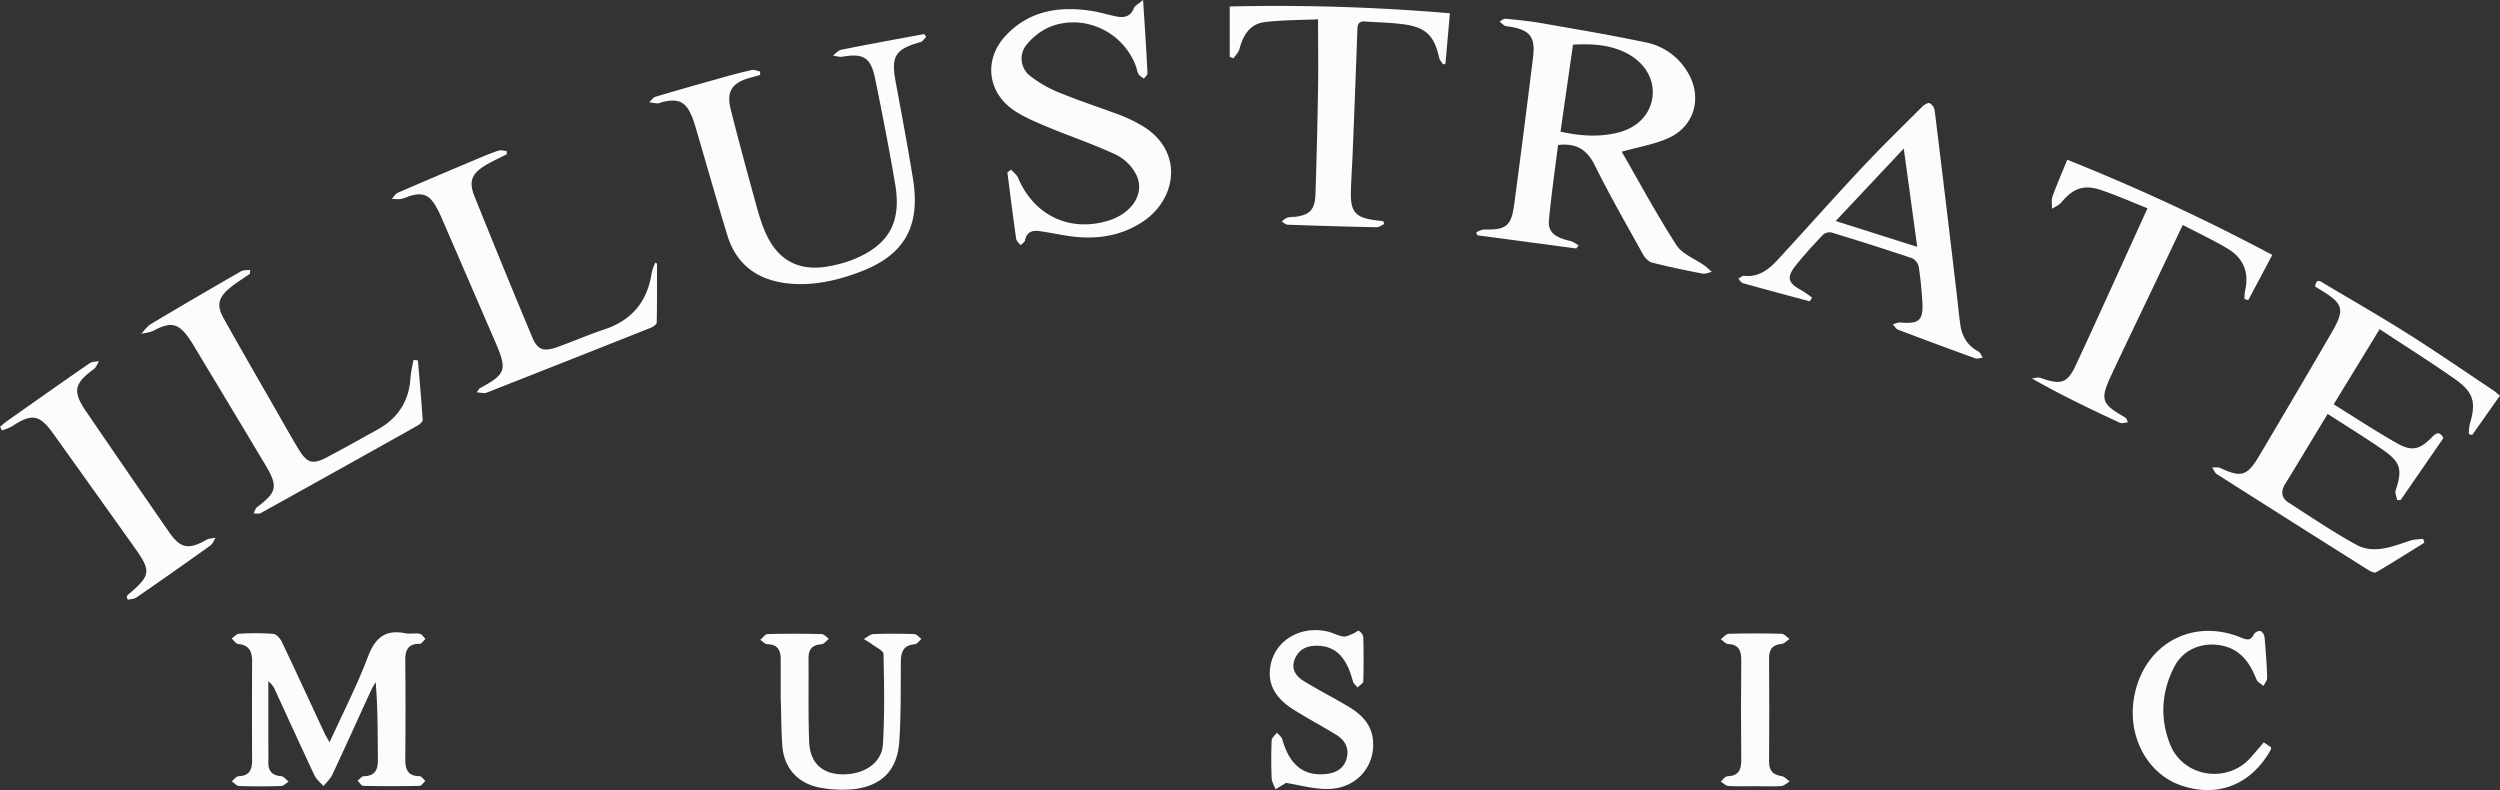
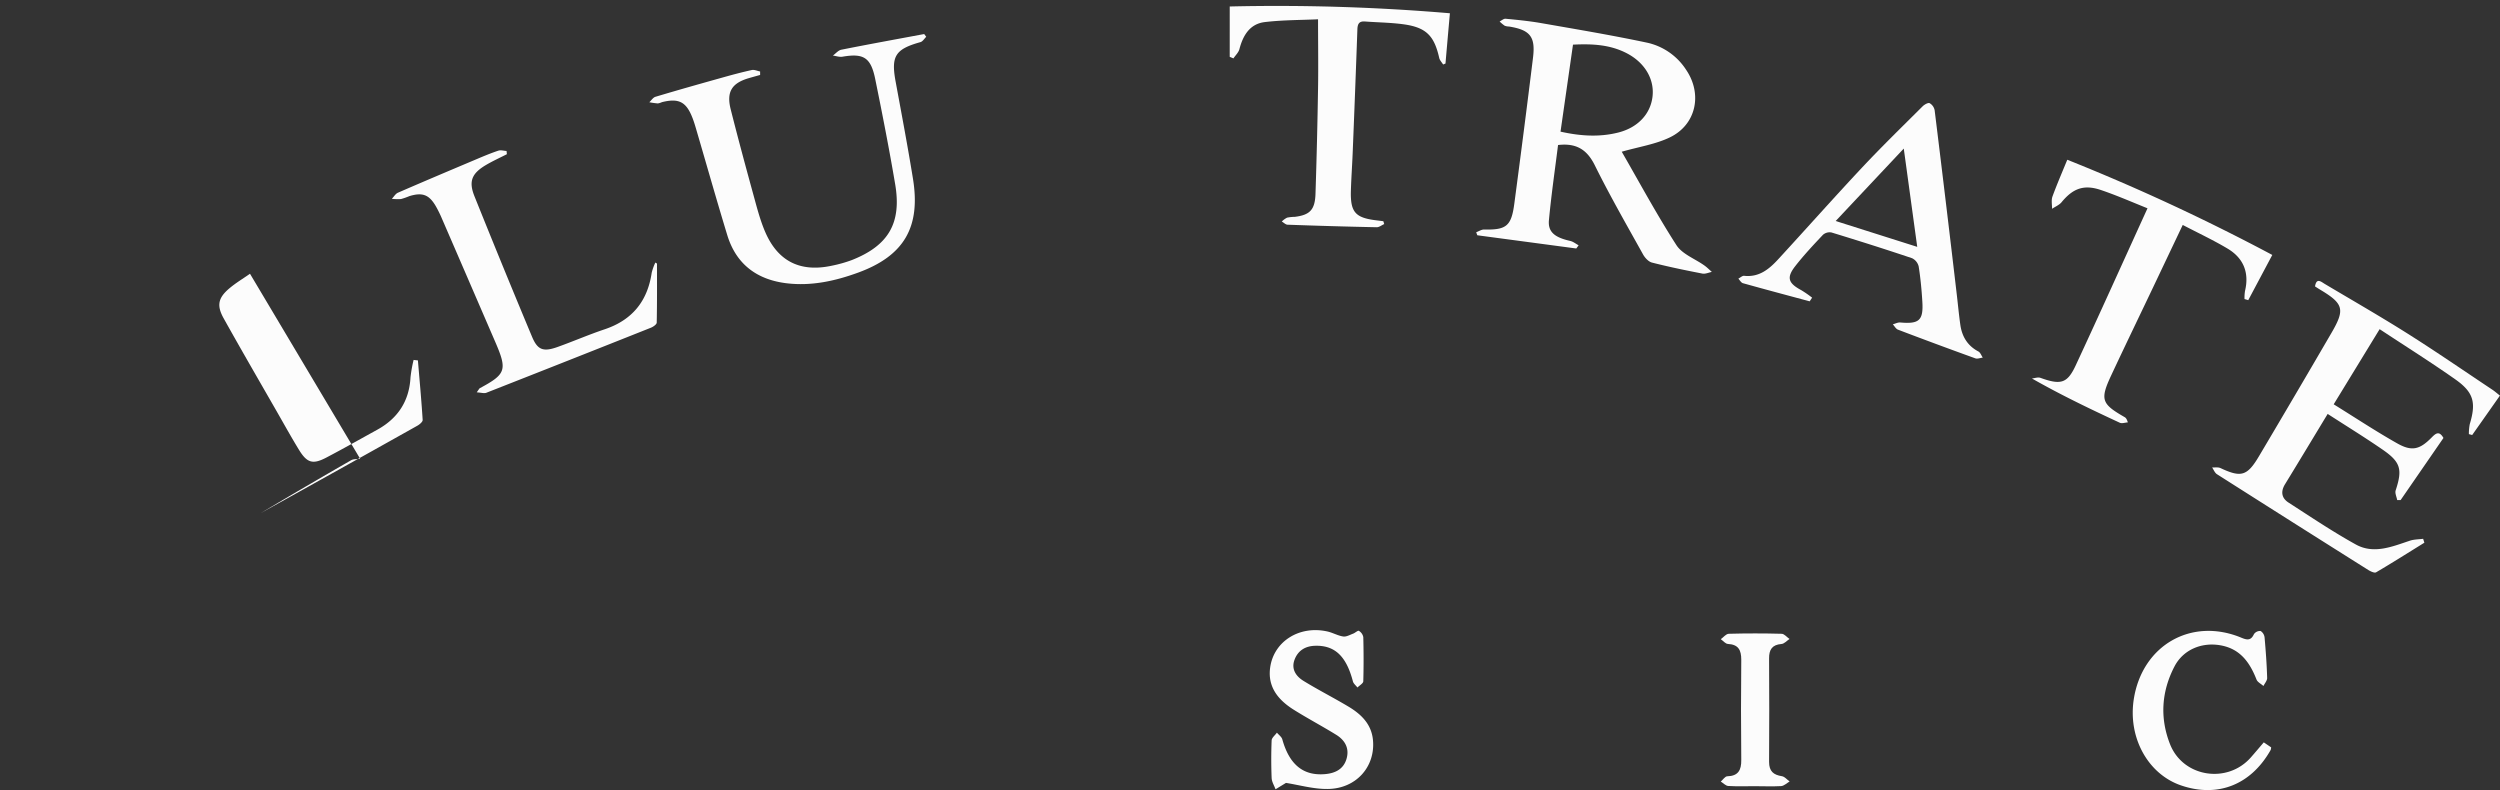
<svg xmlns="http://www.w3.org/2000/svg" id="Ebene_1" data-name="Ebene 1" viewBox="0 0 1134.46 358.52">
  <rect x="0" y="0" width="1134.46" height="358.52" fill="#333333" stroke="none" />
  <defs>
    <style>.cls-1{fill:#fcfcfc;}</style>
  </defs>
  <path class="cls-1" d="M1096.16,460.74l-44.92-6c-.17-.46-.33-.91-.49-1.37,1.2-.44,2.41-1.27,3.61-1.24,10,.24,12.32-1.53,13.66-11.57q4.41-33.16,8.5-66.36c1.19-9.54-1.28-12.63-10.85-14.18a5.73,5.73,0,0,1-2-.37,18,18,0,0,1-2.3-1.92c.9-.44,1.85-1.32,2.7-1.24,5.14.48,10.29,1,15.37,1.84,16.36,2.87,32.75,5.59,49,9.05a28.3,28.3,0,0,1,17.6,12.33c7.44,11,4.54,24.83-7.39,30.6-6.54,3.16-14.06,4.28-21.86,6.52,8,13.87,15.87,28.49,24.82,42.4,2.64,4.09,8.4,6.16,12.68,9.22,1.21.86,2.26,1.94,3.39,2.92-1.42.28-2.93,1-4.24.77-7.68-1.49-15.34-3.07-22.91-5-1.59-.4-3.21-2.16-4.07-3.71-7.43-13.37-15.07-26.66-21.85-40.36-3.51-7.1-8.29-10.27-16.72-9.28-1.39,11.15-3.07,22.62-4.14,34.15-.49,5.33,2.68,7.8,9.61,9.36,1.37.3,2.58,1.3,3.87,2Zm-1.49-92.5c-1.91,13.35-3.77,26.31-5.66,39.48,9,2,17.52,2.57,26.09.43,8.89-2.21,14.65-8.3,15.64-16.18s-3.34-15.47-11.6-19.79C1111.64,368.26,1103.58,367.79,1094.67,368.24Z" transform="translate(-380.87 -347.98)" />
  <path class="cls-1" d="M1437.13,535.81c-6.66,11-13,21.54-19.41,32-2,3.33-1.46,6.23,1.63,8.22,10.07,6.49,20,13.19,30.5,19,8.19,4.56,16.5,1,24.6-1.69,1.89-.63,4-.59,6-.86.19.59.37,1.18.56,1.77-7.28,4.51-14.52,9.1-21.91,13.44-.71.42-2.43-.39-3.44-1q-34.43-21.67-68.75-43.51c-1-.63-1.49-2-2.22-3.09,1.28.08,2.73-.2,3.81.3,9.3,4.36,12.09,3.66,17.43-5.34q16.56-27.9,32.89-55.95c6.3-10.79,5.57-13.32-5.31-19.8-.71-.42-1.4-.89-2.12-1.35.67-4.09,2.74-2.12,4.45-1.11,12.59,7.49,25.3,14.78,37.68,22.6,12.94,8.18,25.56,16.87,38.31,25.36,1.08.71,2.06,1.59,3.47,2.69-4.28,6.09-8.43,12-12.59,17.89l-1.5-.41a22.43,22.43,0,0,1,.4-4.52c2.93-9.76,1.84-14.4-6.55-20.31-11.11-7.82-22.64-15.06-34.35-22.79-7.14,11.69-13.87,22.69-20.85,34.1,9.91,6.14,19.18,12.29,28.85,17.74,6.62,3.74,10.19,2.81,15.57-2.65,1.92-1.95,3.44-3.19,5.39.18l-19.43,28.17-1.57,0c-.26-1.47-1.1-3.13-.69-4.38,3.13-9.51,2.34-12.82-6-18.55C1454.1,546.52,1445.87,541.46,1437.13,535.81Z" transform="translate(-380.87 -347.98)" />
-   <path class="cls-1" d="M839.65,424.93c1.09,1.23,2.6,2.29,3.2,3.73,7.19,17.11,23.57,24.89,41.11,19.4,10.61-3.33,16.51-12.24,12.64-20.57a20.58,20.58,0,0,0-9.15-9.23c-10.05-4.74-20.66-8.27-30.94-12.56-5.34-2.23-10.84-4.46-15.59-7.69-12-8.18-13.7-23-3.78-33.75,10.32-11.14,23.63-13.5,38-11.5,4.1.57,8.11,1.8,12.17,2.67,3.62.76,6.53.18,8.12-3.78.46-1.15,2-1.85,4.15-3.67.78,12.11,1.49,22.67,2,33.24.05.77-1,1.61-1.62,2.42a10.4,10.4,0,0,1-2.38-1.88,10.75,10.75,0,0,1-.94-2.82c-5.3-16-23.05-24.9-38.92-18.95a27.74,27.74,0,0,0-10.6,7.8,9.93,9.93,0,0,0,1.33,14.73,55.26,55.26,0,0,0,13.74,7.74c9.08,3.71,18.43,6.72,27.61,10.18a63.51,63.51,0,0,1,8.51,4.12c20,11.17,17,33.82.71,44.31-10.63,6.84-22.35,8-34.57,6-3.93-.65-7.84-1.44-11.79-2-3.33-.49-5.92.31-6.66,4.21-.16.83-1.29,1.47-2,2.19-.68-.95-1.83-1.83-2-2.86-1.43-10-2.69-20.1-4-30.16Z" transform="translate(-380.87 -347.98)" />
  <path class="cls-1" d="M801.18,364.69c-.87.82-1.6,2.12-2.62,2.4-11.43,3.2-13.4,6.34-11.28,17.86,2.71,14.71,5.5,29.42,7.89,44.2,3.55,22-4.11,35-25.09,42.61-10.38,3.77-21.12,6.11-32.28,4.76-13.48-1.64-22.88-8.66-26.91-21.86-4.8-15.74-9.28-31.58-13.91-47.37-.56-1.91-1.11-3.83-1.83-5.69-2.85-7.42-6.23-9.17-13.88-7.27a7.9,7.9,0,0,1-1.89.59,38.94,38.94,0,0,1-3.86-.54c.92-.85,1.71-2.16,2.79-2.48,10-3,20.11-5.85,30.19-8.67,4.48-1.26,9-2.48,13.52-3.47,1.16-.25,2.51.42,3.78.66l0,1.58c-1.69.47-3.37.93-5,1.41-7.84,2.25-10.36,6.23-8.35,14.18,3.25,12.89,6.72,25.73,10.24,38.55,1.59,5.76,3.06,11.62,5.41,17.08,5.79,13.44,16,18.42,30.3,15.32A59.33,59.33,0,0,0,767.4,466c16.65-6.57,22.67-16.79,19.69-34.4-2.72-16.06-5.85-32.05-9.11-48-2-9.58-5.31-11.52-14.81-9.89-1.38.24-2.89-.32-4.35-.51,1.27-.91,2.43-2.38,3.83-2.66,12.51-2.49,25.07-4.77,37.61-7.11Z" transform="translate(-380.87 -347.98)" />
  <path class="cls-1" d="M1202.07,484.72c-10.1-2.72-20.22-5.41-30.29-8.23-.82-.23-1.4-1.35-2.08-2.06.88-.45,1.82-1.38,2.64-1.29,6.81.75,11.38-3.07,15.51-7.57,12.73-13.84,25.21-27.91,38.07-41.63,8.88-9.47,18.2-18.53,27.39-27.7.82-.81,2.5-1.77,3.2-1.44a4.74,4.74,0,0,1,2.27,3.21q5.13,41.6,10,83.23c.57,4.79,1,9.6,1.69,14.36.79,5.21,3.3,9.31,8.15,11.87.91.48,1.36,1.84,2,2.79-1.14.13-2.42.68-3.38.33q-17.58-6.34-35.06-13c-1-.37-1.6-1.6-2.38-2.43,1.13-.3,2.3-.94,3.4-.84,8.56.76,10.52-.95,10-9.48-.32-5.31-.82-10.63-1.65-15.88a5.59,5.59,0,0,0-3-3.8c-12.13-4.09-24.34-7.95-36.58-11.69a4.6,4.6,0,0,0-3.87,1.06c-4.33,4.59-8.67,9.22-12.55,14.19-4.09,5.22-3.23,7.75,2.7,10.93a51,51,0,0,1,4.93,3.41ZM1250.88,460c-2.06-15.07-4-29.19-6.11-44.6-10.82,11.52-20.62,21.94-30.9,32.87Z" transform="translate(-380.87 -347.98)" />
-   <path class="cls-1" d="M530.42,684.84c6-13.23,12.42-25.67,17.34-38.67,3.27-8.62,7.81-12.7,17.08-10.82,2.08.42,4.36-.16,6.47.21,1,.17,1.75,1.52,2.62,2.33-.84.78-1.7,2.24-2.53,2.23-5.43-.06-6.68,2.9-6.63,7.7q.24,22.24,0,44.49c0,4.69,1,7.85,6.48,7.88.89,0,1.77,1.42,2.65,2.18-.88.78-1.76,2.22-2.66,2.23q-12.75.25-25.49,0c-.9,0-1.76-1.52-2.64-2.33.94-.72,1.87-2.06,2.82-2.07,5.12-.07,6.47-2.9,6.42-7.45-.12-11.64,0-23.28-1-35.22-.68,1.16-1.45,2.28-2,3.5-5.9,12.85-11.71,25.74-17.7,38.54-.9,1.91-2.64,3.43-4,5.13-1.4-1.63-3.23-3.06-4.12-4.94-6-12.78-11.87-25.66-17.78-38.5a9.87,9.87,0,0,0-3.12-4.12q0,12.55,0,25.12c0,3.83.11,7.67,0,11.5-.09,4.08,1.67,6.1,5.84,6.44,1.18.09,2.26,1.6,3.38,2.46-1.14.69-2.27,2-3.44,2q-9.48.3-19,0c-1.15,0-2.25-1.4-3.37-2.15,1-.8,2.05-2.25,3.11-2.29,4.88-.18,6.14-2.94,6.12-7.23q-.1-22.5,0-45c0-4.46-1.4-7.35-6.37-7.77-1-.09-1.92-1.64-2.88-2.51,1.12-.76,2.21-2.11,3.36-2.17a121.13,121.13,0,0,1,15.48.07c1.42.12,3.17,2.07,3.89,3.6,6.65,14,13.11,28,19.63,42C528.93,682.27,529.54,683.23,530.42,684.84Z" transform="translate(-380.87 -347.98)" />
  <path class="cls-1" d="M1355.37,442.5c-7.48-3-14.3-6-21.37-8.37-7.63-2.52-12.52-.57-17.61,5.6-1.07,1.3-2.86,2-4.32,3,0-1.88-.42-3.92.18-5.59,2-5.46,4.3-10.77,6.72-16.67A938.61,938.61,0,0,1,1412,463.67l-10.91,20.52-1.7-.51a20.34,20.34,0,0,1,.23-3.67c2-8.34-.69-14.92-7.93-19.23-6.41-3.82-13.2-7-20.33-10.72L1357.8,478.6c-6.29,13.2-12.66,26.38-18.86,39.63-5.17,11.07-4.48,13,6,19,.56.31,1,.75,1.51,2.42-1.23.08-2.68.62-3.66.16-13.25-6.15-26.44-12.45-39.86-20.08,1.28-.12,2.72-.69,3.82-.3,9.3,3.34,12.23,2.59,16.08-5.72C1333.7,490.34,1344.27,466.85,1355.37,442.5Z" transform="translate(-380.87 -347.98)" />
  <path class="cls-1" d="M1038.81,354c-.71,8-1.37,15.4-2,22.81l-1.07.44c-.61-1-1.54-1.91-1.78-3-2.28-10.16-6-13.86-16.3-15.26-5.75-.78-11.6-.82-17.4-1.26-2.72-.21-3.35,1.2-3.43,3.6q-1,28.19-2.15,56.35c-.23,5.65-.64,11.3-.8,16.95-.26,9.59,2,12.16,11.42,13.32l3.3.41.4,1.3c-1.14.5-2.29,1.46-3.42,1.44q-20.2-.42-40.41-1.15c-.9,0-1.77-.95-2.65-1.45a9.88,9.88,0,0,1,2.4-1.75,17.7,17.7,0,0,1,3.45-.36c6.86-.83,9.21-3.17,9.45-10.41q.78-23.94,1.16-47.89c.17-10.12,0-20.23,0-31.36-7.75.37-16,.3-24.16,1.27-6.77.81-9.89,6-11.52,12.27-.39,1.53-1.79,2.81-2.72,4.2l-1.68-.69V350.92A927.66,927.66,0,0,1,1038.81,354Z" transform="translate(-380.87 -347.98)" />
-   <path class="cls-1" d="M494.31,472.2c-3.12,2.19-6.43,4.16-9.33,6.61-5.11,4.31-5.88,7.76-2.64,13.59,7.93,14.24,16.12,28.33,24.23,42.48,3.3,5.77,6.53,11.6,10,17.27,3.66,5.94,6.27,6.68,12.38,3.47,7.8-4.09,15.48-8.43,23.2-12.69,9.33-5.16,14.43-13,15-23.72a61.74,61.74,0,0,1,1.41-7.9l1.95.22c.76,9,1.59,18,2.16,27,.06.84-1.39,2.06-2.41,2.63q-35.46,19.9-71,39.62c-.88.48-2.2.15-3.32.2.53-1,.82-2.3,1.64-2.91,8.93-6.73,9.55-9.32,3.74-19.06-10.9-18.29-21.92-36.52-32.89-54.77-.52-.86-1.08-1.68-1.64-2.51-4.83-7.1-8.35-7.86-16-3.82-1.74.92-3.9,1.08-5.86,1.58,1.45-1.5,2.66-3.42,4.39-4.46q20.37-12.14,40.93-23.94c1.12-.65,2.74-.45,4.13-.64Z" transform="translate(-380.87 -347.98)" />
+   <path class="cls-1" d="M494.31,472.2c-3.12,2.19-6.43,4.16-9.33,6.61-5.11,4.31-5.88,7.76-2.64,13.59,7.93,14.24,16.12,28.33,24.23,42.48,3.3,5.77,6.53,11.6,10,17.27,3.66,5.94,6.27,6.68,12.38,3.47,7.8-4.09,15.48-8.43,23.2-12.69,9.33-5.16,14.43-13,15-23.72a61.74,61.74,0,0,1,1.41-7.9l1.95.22c.76,9,1.59,18,2.16,27,.06.84-1.39,2.06-2.41,2.63q-35.46,19.9-71,39.62q20.37-12.14,40.93-23.94c1.12-.65,2.74-.45,4.13-.64Z" transform="translate(-380.87 -347.98)" />
  <path class="cls-1" d="M679,467.59c0,8.92.07,17.85-.12,26.77,0,.81-1.57,1.91-2.63,2.33q-37.31,14.85-74.68,29.52c-1,.4-2.38-.08-4.37-.19,1-1.39,1.17-1.75,1.42-1.89,11.84-6.36,12.49-8.22,7.09-20.76Q593.54,475.18,581.33,447a52.46,52.46,0,0,0-2.65-5.37c-3.09-5.34-6.11-6.47-12.08-4.64a28.82,28.82,0,0,1-3.75,1.31,23.32,23.32,0,0,1-4.17-.1c.92-.95,1.66-2.3,2.78-2.78,11.9-5.17,23.85-10.22,35.81-15.27,3.21-1.36,6.44-2.71,9.76-3.81,1.1-.36,2.47.08,3.71.15l.14,1.46c-3.18,1.63-6.46,3.11-9.53,4.93-6.4,3.8-7.89,7.38-5.19,14.12Q609,469,622.28,500.74c2.52,6.05,5.08,7,11.5,4.73,7.2-2.57,14.23-5.63,21.48-8.06,12.51-4.2,19.45-12.76,21.35-25.7a24.53,24.53,0,0,1,1.65-4.59Z" transform="translate(-380.87 -347.98)" />
-   <path class="cls-1" d="M438.37,618.72a3.18,3.18,0,0,1,.53-.8c10.56-9,10.79-10.63,2.65-22Q423.28,570.25,405,544.7c-6.23-8.67-9.72-9.19-18.65-3.27a24.33,24.33,0,0,1-4.64,1.87l-.79-1.68c1.12-.91,2.18-1.89,3.36-2.72,12.38-8.72,24.75-17.45,37.21-26.06,1.12-.78,2.84-.72,4.28-1-.73,1.2-1.18,2.78-2.23,3.55-9.08,6.67-9.84,10.19-3.53,19.41q18.72,27.4,37.62,54.7c5.13,7.4,8.93,8,16.81,3.48,1.2-.69,2.82-.68,4.24-1-.78,1.21-1.28,2.79-2.37,3.57q-16.63,11.91-33.49,23.53c-1.08.75-2.69.74-4,1.08Z" transform="translate(-380.87 -347.98)" />
-   <path class="cls-1" d="M735.14,665.67c0-6.17,0-12.33,0-18.5,0-4.06-1.28-6.74-6-6.84-1.1,0-2.18-1.3-3.28-2,1.12-.91,2.21-2.57,3.34-2.61,8.16-.22,16.33-.2,24.49,0,1.13,0,2.23,1.38,3.34,2.12-1.13.87-2.21,2.41-3.39,2.49-4.21.28-5.91,2.32-5.88,6.4.12,12.65-.19,25.31.3,37.94.37,9.36,5.76,14.34,14.4,14.67,10.15.39,18.54-4.91,19.07-13.64.82-13.61.54-27.3.26-40.94,0-1.47-3.18-2.91-5-4.27-1.25-.94-2.62-1.72-3.93-2.57,1.45-.77,2.88-2.14,4.36-2.2,6.15-.25,12.33-.21,18.49,0,1.12,0,2.19,1.42,3.29,2.17-1,.85-1.91,2.37-3,2.44-5,.37-6.3,3.31-6.34,7.77-.09,12.15.1,24.33-.72,36.44-.9,13.29-8.37,20.48-21.73,21.65A54.63,54.63,0,0,1,753,705.4c-9.91-1.81-16.31-8.77-17.1-18.78C735.3,679.67,735.34,665.67,735.14,665.67Z" transform="translate(-380.87 -347.98)" />
  <path class="cls-1" d="M964.42,703.25l-4.73,2.89c-.62-1.7-1.71-3.39-1.77-5.12-.23-5.65-.23-11.33,0-17,0-1.23,1.56-2.38,2.39-3.57.84,1,2.12,1.9,2.44,3,3.19,11.49,9.53,16.72,19.54,15.8,4.43-.41,8.15-2.18,9.56-6.74,1.49-4.82-.56-8.57-4.61-11.08-6.37-3.93-13-7.44-19.35-11.42-7-4.42-11.94-10.34-10.61-19.32,1.76-11.83,13.42-19,26-16.14,2.42.55,4.68,1.89,7.1,2.26,1.4.22,3-.72,4.46-1.27,1-.36,2.19-1.56,2.67-1.29a4.22,4.22,0,0,1,2,2.84c.17,6.66.19,13.33,0,20,0,1-1.73,1.92-2.65,2.87-.71-.92-1.78-1.74-2.06-2.77-3-11.45-8.2-16.4-17.1-16.17-4.45.12-7.76,2.1-9.35,6.23-1.68,4.34.63,7.63,4.07,9.73,6.65,4.09,13.64,7.63,20.35,11.64,5.74,3.43,10.4,7.89,11.12,15.07,1.21,12.22-7.7,22.28-20.67,22.31C976.87,706.06,970.52,704.21,964.42,703.25Z" transform="translate(-380.87 -347.98)" />
  <path class="cls-1" d="M1408.14,684.85l3.34,2.27a5,5,0,0,1-.21,1.17c-8.9,15.81-24,21.78-40.61,16.12-15.08-5.12-24.21-21.7-21.52-39.09,3.79-24.57,26.24-37.42,48.94-27.91,2.63,1.1,4.28,1.2,5.61-1.69a3.4,3.4,0,0,1,3-1.41,4,4,0,0,1,1.81,2.93c.54,6.13,1,12.28,1.17,18.43,0,1.18-1.1,2.41-1.69,3.61-1.08-1-2.67-1.73-3.14-2.93-3.08-7.85-7.48-14.05-16.54-15.57-8.48-1.43-16.76,2.06-20.7,9.65-5.91,11.37-6.68,23.39-2,35.26,5.91,15,25.93,18.1,36.61,6.06C1404.08,689.64,1405.89,687.47,1408.14,684.85Z" transform="translate(-380.87 -347.98)" />
  <path class="cls-1" d="M1177.11,704.74c-4,0-8,.15-12-.1-1.17-.08-2.26-1.33-3.39-2,1-.83,1.94-2.36,2.94-2.39,5-.14,6.42-2.78,6.37-7.42q-.24-22.72,0-45.44c0-4.46-1.31-6.94-6.07-7.2-1.11-.06-2.15-1.4-3.22-2.16,1.2-.85,2.37-2.41,3.59-2.45q12-.33,24,0c1.22,0,2.39,1.54,3.59,2.36-1.21.79-2.37,2.17-3.64,2.27-4.26.34-5.66,2.56-5.63,6.57.08,15.65.13,31.3,0,46.94,0,4.29,2,5.88,5.82,6.49,1.26.2,2.34,1.56,3.5,2.39-1.28.74-2.52,2-3.84,2.1C1185.11,704.92,1181.1,704.74,1177.11,704.74Z" transform="translate(-380.87 -347.98)" />
</svg>